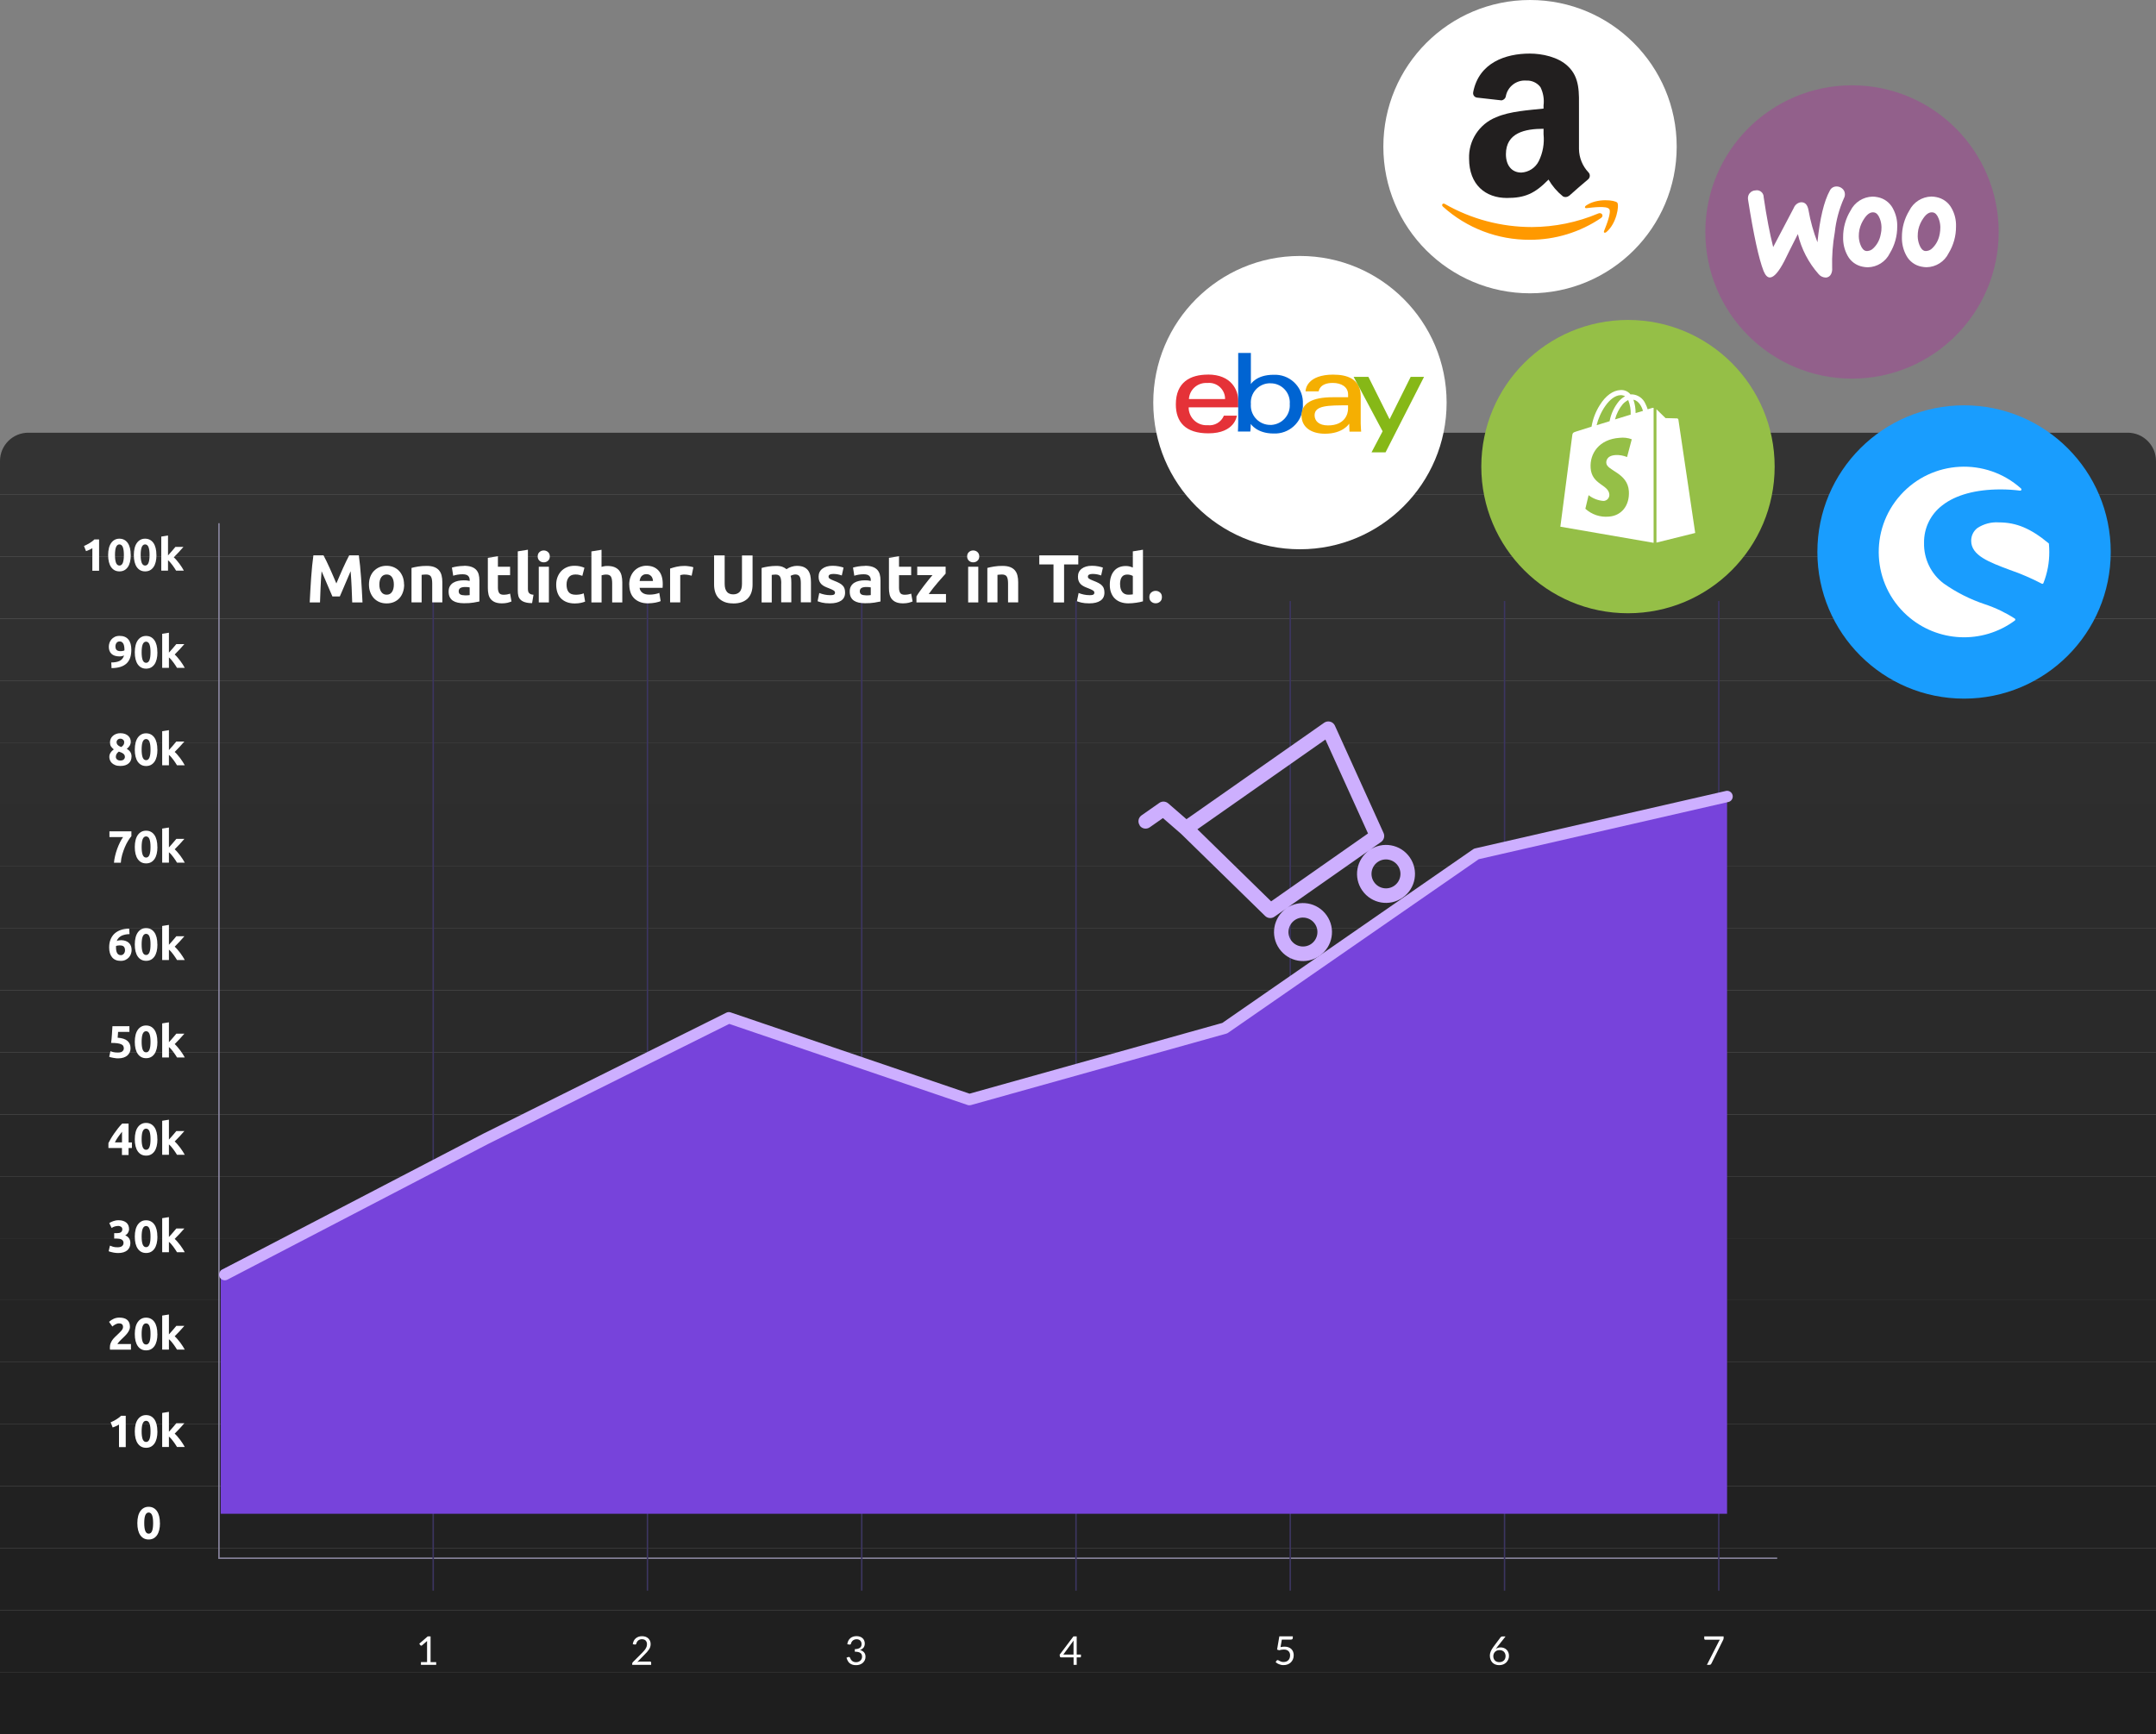
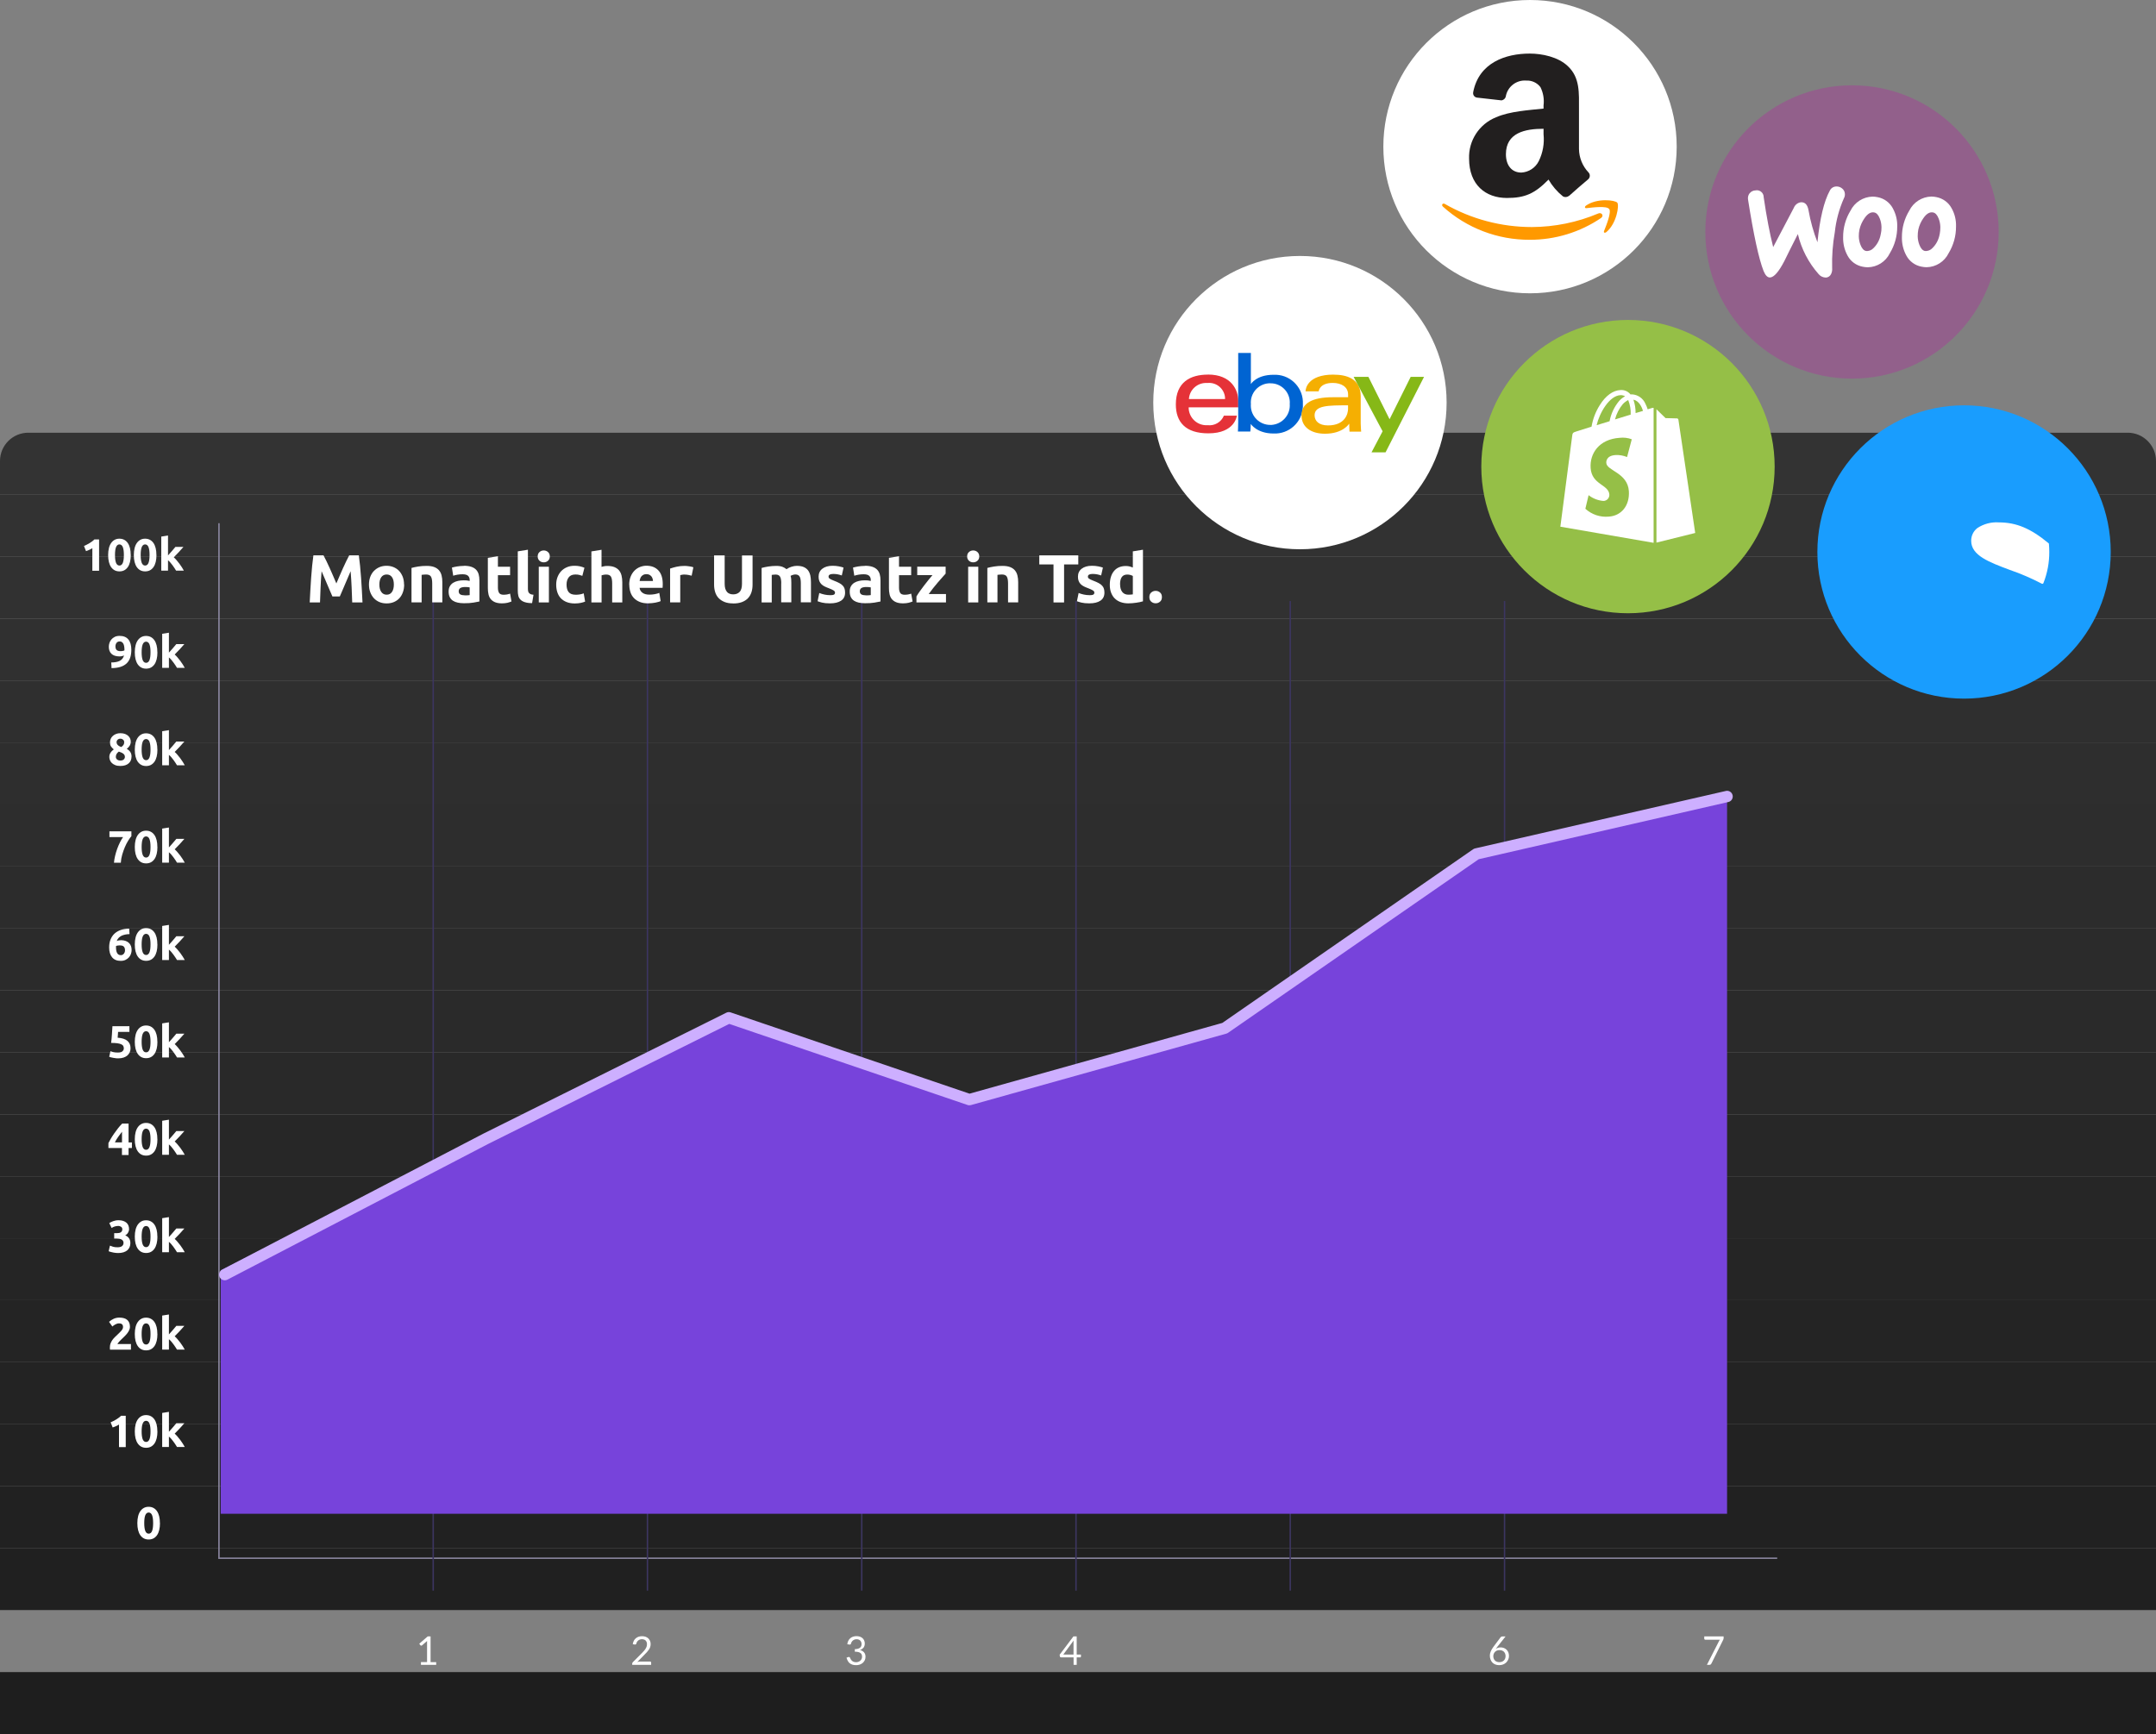
<svg xmlns="http://www.w3.org/2000/svg" id="Ebene_1" viewBox="0 0 381 306.48">
  <rect x="0" y="0" width="381" height="306.48" fill="#808080" stroke="none" />
  <defs>
    <style>.cls-1{fill:#333;}.cls-1,.cls-2,.cls-3,.cls-4,.cls-5,.cls-6,.cls-7,.cls-8,.cls-9,.cls-10,.cls-11,.cls-12,.cls-13,.cls-14,.cls-15,.cls-16,.cls-17,.cls-18,.cls-19,.cls-20,.cls-21,.cls-22,.cls-23,.cls-24,.cls-25,.cls-26,.cls-27,.cls-28,.cls-29,.cls-30,.cls-31,.cls-32,.cls-33,.cls-34,.cls-35,.cls-36,.cls-37{stroke-width:0px;}.cls-2{fill:#1f1f1f;}.cls-3{fill:#0064d2;}.cls-4{fill:#2e2e2e;}.cls-5{fill:#1e1e1e;}.cls-6{fill:#f90;}.cls-6,.cls-35,.cls-37{fill-rule:evenodd;}.cls-7{fill:#242424;}.cls-38{clip-path:url(#clippath);}.cls-8{fill:none;}.cls-9{fill:#262626;}.cls-10{fill:#2c2c2c;}.cls-11{fill:#313131;}.cls-12{fill:#292929;}.cls-13{fill:#222;}.cls-14{fill:#86b817;}.cls-15{fill:#272727;}.cls-16{fill:#199dfe;}.cls-17{fill:#3c3561;}.cls-18{fill:#2f2f2f;}.cls-19{fill:#2d2d2d;}.cls-20{fill:#252525;}.cls-21{fill:#323232;}.cls-39{clip-path:url(#clippath-1);}.cls-40{clip-path:url(#clippath-3);}.cls-41{clip-path:url(#clippath-2);}.cls-22{fill:#2a2a2a;}.cls-23{fill:#7743db;}.cls-24{fill:#cdafff;}.cls-25{fill:#232323;}.cls-26{fill:#95bf47;}.cls-27{fill:#303030;}.cls-28{fill:#8c88a2;}.cls-29{fill:#212121;}.cls-42{isolation:isolate;}.cls-30{fill:#f5af02;}.cls-31{fill:#2b2b2b;}.cls-32{fill:#92608b;}.cls-33{fill:#fff;}.cls-34{fill:#202020;}.cls-35{fill:#cdaffe;}.cls-36{fill:#e53238;}.cls-37{fill:#221f1f;}</style>
    <clipPath id="clippath">
      <path class="cls-8" d="M5,76.48h371c2.76,0,5,2.24,5,5v225H0V81.48c0-2.76,2.24-5,5-5Z" />
    </clipPath>
    <clipPath id="clippath-1">
      <rect class="cls-8" x="14.29" y="92.48" width="299.77" height="206.26" />
    </clipPath>
    <clipPath id="clippath-2">
      <rect class="cls-8" x="14.29" y="92.48" width="299.77" height="206.26" />
    </clipPath>
    <clipPath id="clippath-3">
      <rect class="cls-8" x="308.9" y="32.95" width="36.76" height="16.1" />
    </clipPath>
  </defs>
  <g id="Rechteck_167">
    <g class="cls-38">
      <rect class="cls-1" x="0" y="76.48" width="381" height="10.95" />
      <rect class="cls-21" x="0" y="87.43" width="381" height="10.95" />
      <rect class="cls-11" x="0" y="98.38" width="381" height="10.95" />
      <rect class="cls-27" x="0" y="109.34" width="381" height="10.95" />
      <rect class="cls-18" x="0" y="120.29" width="381" height="10.95" />
      <rect class="cls-4" x="0" y="131.24" width="381" height="10.95" />
      <rect class="cls-19" x="0" y="142.19" width="381" height="10.95" />
      <rect class="cls-10" x="0" y="153.15" width="381" height="10.95" />
      <rect class="cls-31" x="0" y="164.1" width="381" height="10.95" />
      <rect class="cls-22" x="0" y="175.05" width="381" height="10.95" />
      <rect class="cls-12" x="0" y="186" width="381" height="10.95" />
      <rect class="cls-15" x="0" y="196.96" width="381" height="10.95" />
      <rect class="cls-9" x="0" y="207.91" width="381" height="10.95" />
      <rect class="cls-20" x="0" y="218.86" width="381" height="10.95" />
      <rect class="cls-7" x="0" y="229.81" width="381" height="10.95" />
      <rect class="cls-25" x="0" y="240.77" width="381" height="10.95" />
      <rect class="cls-13" x="0" y="251.72" width="381" height="10.95" />
      <rect class="cls-29" x="0" y="262.67" width="381" height="10.95" />
      <rect class="cls-34" x="0" y="273.62" width="381" height="10.95" />
-       <rect class="cls-2" x="0" y="284.58" width="381" height="10.95" />
      <rect class="cls-5" x="0" y="295.53" width="381" height="10.95" />
    </g>
  </g>
  <g id="_0" class="cls-42">
    <g class="cls-42">
      <path class="cls-33" d="M28.27,269.2c0,.93-.18,1.65-.53,2.15-.36.5-.84.75-1.47.75s-1.11-.25-1.47-.75c-.35-.5-.53-1.21-.53-2.15,0-.46.05-.87.14-1.23.09-.36.23-.66.4-.9.18-.25.39-.43.63-.56.25-.13.52-.19.82-.19.62,0,1.11.25,1.47.75.35.5.53,1.21.53,2.14ZM27.06,269.2c0-.28-.01-.53-.04-.76s-.07-.42-.13-.59-.14-.29-.24-.38-.23-.14-.38-.14-.27.05-.37.14-.18.22-.24.38c-.06.17-.11.36-.13.59-.03.23-.04.48-.04.76s.01.53.04.76c.03.23.07.43.13.59.06.17.14.29.24.38s.22.14.37.14.27-.04.38-.14.18-.22.24-.38c.06-.17.1-.36.13-.59.03-.23.04-.48.04-.76Z" />
    </g>
  </g>
  <g id="Gruppe_264">
    <g class="cls-39">
      <g id="Gruppe_263">
        <g id="_1" class="cls-42">
          <g class="cls-42">
            <path class="cls-33" d="M77.08,293.77v.48h-2.69v-.48h1.08v-3.42c0-.1,0-.21,0-.31l-.89.77s-.06.04-.09.05-.06,0-.08,0-.05-.01-.07-.03c-.02-.01-.04-.03-.05-.04l-.2-.27,1.49-1.29h.51v4.55h.99Z" />
          </g>
        </g>
        <g id="_2" class="cls-42">
          <g class="cls-42">
            <path class="cls-33" d="M114.85,293.66c.07,0,.12.02.16.06.04.04.06.09.06.15v.38h-3.35v-.21s0-.09.03-.14c.02-.05.05-.09.09-.13l1.61-1.61c.13-.14.25-.27.36-.39s.2-.25.28-.38.14-.25.18-.38c.04-.13.06-.27.06-.41s-.02-.28-.07-.39c-.05-.11-.11-.2-.19-.28-.08-.07-.18-.13-.29-.16s-.23-.05-.35-.05-.25.02-.35.06c-.11.04-.2.09-.29.16s-.15.15-.21.24c-.06.09-.1.19-.12.3-.03.08-.07.14-.11.16-.05.03-.11.03-.2.02l-.33-.06c.03-.23.1-.43.19-.61.09-.18.21-.32.36-.44.14-.12.31-.21.49-.27.18-.06.38-.09.6-.09s.41.03.6.09c.18.06.34.15.48.27.13.12.24.27.32.44s.12.37.12.59c0,.19-.03.36-.08.52s-.13.31-.23.46-.21.29-.33.42c-.12.14-.26.28-.4.42l-1.32,1.35c.09-.03.19-.05.28-.06.1-.02.19-.02.28-.02h1.68Z" />
          </g>
        </g>
        <g id="_3" class="cls-42">
          <g class="cls-42">
            <path class="cls-33" d="M149.73,290.59c.03-.23.1-.43.19-.61s.21-.32.35-.44c.14-.12.31-.21.49-.27.19-.06.39-.09.6-.09s.41.03.59.09.33.15.46.26c.13.11.23.25.3.41.07.16.11.33.11.53,0,.16-.02.3-.06.43-.04.12-.1.23-.17.33-.08.09-.17.17-.27.24-.11.07-.23.12-.36.16.33.08.57.23.74.43s.25.46.25.76c0,.23-.04.44-.13.62s-.21.34-.36.47c-.15.13-.33.23-.53.3-.2.07-.42.1-.65.1-.27,0-.49-.03-.68-.1s-.35-.16-.48-.27c-.13-.12-.24-.25-.32-.42-.08-.16-.15-.33-.21-.52l.27-.11c.07-.03.14-.04.21-.02s.11.05.14.12c.03.07.07.14.11.24.05.09.11.18.19.26.08.08.18.16.3.21.12.06.28.09.47.09.17,0,.33-.03.46-.09.13-.06.24-.13.33-.22s.15-.19.2-.3c.04-.11.07-.22.07-.33,0-.14-.02-.26-.05-.37s-.1-.21-.2-.29c-.1-.08-.23-.15-.39-.19-.17-.05-.38-.07-.64-.07v-.45c.21,0,.4-.03.55-.07.15-.04.27-.11.37-.18.09-.08.16-.17.21-.28.04-.11.06-.23.06-.36,0-.14-.02-.27-.07-.38-.05-.11-.11-.2-.19-.27-.08-.07-.17-.12-.28-.16s-.23-.05-.35-.05-.24.02-.35.06c-.11.04-.2.09-.29.16s-.15.15-.21.24c-.06.09-.1.19-.12.3-.03.08-.07.14-.11.16-.05.03-.11.03-.2.02l-.32-.06Z" />
          </g>
        </g>
        <g id="_4" class="cls-42">
          <g class="cls-42">
            <path class="cls-33" d="M191.02,292.44v.36s-.01.07-.03.09c-.02.03-.06.04-.1.04h-.62v1.32h-.55v-1.32h-2.23s-.09-.01-.12-.04c-.03-.03-.06-.06-.06-.1l-.06-.32,2.44-3.24h.58v3.21h.76ZM189.71,292.44v-2.07c0-.06,0-.13,0-.2s.01-.15.02-.22l-1.83,2.49h1.8Z" />
          </g>
        </g>
        <g id="_5" class="cls-42">
          <g class="cls-42">
-             <path class="cls-33" d="M226.31,291.12c.26-.06.5-.08.72-.08.26,0,.49.04.69.12.2.08.37.18.5.32.13.14.24.3.3.48.07.18.1.39.1.6,0,.27-.05.51-.14.72-.09.21-.22.4-.38.55-.16.15-.35.27-.57.35-.22.08-.46.12-.71.12-.15,0-.29-.01-.42-.04-.14-.03-.26-.07-.38-.12-.12-.05-.23-.1-.33-.17-.1-.06-.19-.13-.27-.2l.19-.27c.04-.06.1-.09.17-.09.05,0,.1.02.16.05s.13.08.21.12c.08.04.18.08.29.12.11.04.25.05.4.05.18,0,.33-.03.47-.08.14-.06.26-.14.36-.24.1-.1.18-.23.23-.37s.08-.31.08-.49c0-.16-.02-.3-.07-.42-.05-.13-.12-.23-.21-.32s-.21-.16-.34-.21-.3-.07-.48-.07c-.13,0-.26.01-.39.03-.14.02-.28.05-.42.1l-.39-.12.4-2.34h2.38v.27c0,.09-.03.16-.08.22-.05.06-.15.08-.28.08h-1.58l-.23,1.32Z" />
-           </g>
+             </g>
        </g>
        <g id="_6" class="cls-42">
          <g class="cls-42">
            <path class="cls-33" d="M264.58,291.11c-.04.06-.09.11-.13.16-.04.05-.08.1-.12.16.12-.08.25-.14.39-.19.14-.04.3-.07.46-.07.2,0,.39.03.57.1s.34.16.47.29c.13.13.24.28.32.47.08.19.12.4.12.64s-.04.45-.13.64-.2.37-.35.52c-.15.15-.33.26-.54.35-.21.08-.44.13-.7.13s-.48-.04-.69-.12c-.21-.08-.38-.2-.52-.34-.14-.15-.25-.33-.33-.54-.08-.21-.12-.45-.12-.71,0-.22.05-.45.15-.7.1-.25.25-.51.46-.8l1.28-1.71s.08-.08.13-.11.12-.04.2-.04h.55l-1.49,1.88ZM264.95,293.78c.17,0,.32-.03.46-.08.14-.05.25-.13.35-.22.1-.1.17-.21.22-.34.05-.13.08-.27.08-.43,0-.16-.03-.31-.08-.44s-.12-.24-.22-.34c-.09-.09-.21-.16-.34-.21s-.27-.07-.43-.07c-.17,0-.32.03-.46.08-.13.06-.25.13-.34.23s-.17.21-.22.34-.08.26-.08.4c0,.16.02.31.07.44.05.13.12.25.21.34.09.1.2.17.33.22.13.05.28.08.44.08Z" />
          </g>
        </g>
        <g id="_7" class="cls-42">
          <g class="cls-42">
            <path class="cls-33" d="M304.59,289.23v.28c0,.08,0,.14-.03.2-.02.05-.04.09-.05.13l-2.08,4.19c-.03.06-.07.11-.13.16s-.12.06-.21.06h-.45l2.11-4.14c.03-.06.06-.11.09-.16.03-.05.07-.1.1-.14h-2.62s-.07-.02-.1-.05-.05-.07-.05-.11v-.42h3.41Z" />
          </g>
        </g>
      </g>
    </g>
  </g>
  <g id="_10k" class="cls-42">
    <g class="cls-42">
      <path class="cls-33" d="M19.56,251.38c.16-.06.32-.14.48-.22.17-.08.33-.17.49-.27.16-.1.31-.2.46-.31.15-.11.28-.22.4-.35h.83v5.54h-1.19v-3.99c-.16.11-.34.2-.54.29s-.39.16-.58.23l-.36-.92Z" />
      <path class="cls-33" d="M27.82,252.99c0,.93-.18,1.65-.53,2.15-.36.5-.84.75-1.47.75s-1.11-.25-1.47-.75c-.35-.5-.53-1.21-.53-2.15,0-.46.05-.87.14-1.23.09-.36.23-.66.4-.9.18-.25.39-.43.63-.56.25-.13.52-.19.82-.19.62,0,1.11.25,1.47.75.35.5.53,1.21.53,2.14ZM26.6,252.99c0-.28-.01-.53-.04-.76s-.07-.42-.13-.59-.14-.29-.24-.38-.23-.14-.38-.14-.27.05-.37.14-.18.22-.24.38c-.06.17-.11.36-.13.59-.03.23-.04.48-.04.76s.01.53.04.76c.03.23.07.43.13.59.06.17.14.29.24.38s.22.14.37.14.27-.04.38-.14.18-.22.24-.38c.06-.17.1-.36.13-.59.03-.23.04-.48.04-.76Z" />
      <path class="cls-33" d="M29.84,253.07c.12-.13.24-.26.36-.4s.25-.27.36-.41c.12-.14.23-.26.33-.39s.19-.23.27-.32h1.42c-.28.33-.56.63-.83.93-.27.3-.56.6-.88.91.16.14.33.32.5.52.17.2.34.41.5.62.16.21.31.43.44.64.13.21.25.41.34.58h-1.37c-.08-.14-.18-.29-.29-.46-.11-.17-.22-.34-.35-.5-.12-.17-.25-.33-.39-.49s-.27-.29-.4-.39v1.84h-1.19v-6.02l1.19-.19v3.51Z" />
    </g>
  </g>
  <g id="_20k" class="cls-42">
    <g class="cls-42">
      <path class="cls-33" d="M22.97,234.47c0,.2-.04.4-.12.58s-.18.37-.31.54c-.13.17-.27.34-.43.5s-.32.31-.47.46c-.08.07-.17.16-.26.25-.09.09-.18.19-.27.28-.08.1-.16.18-.23.27-.07.08-.11.15-.12.2h2.38v1h-3.7c-.01-.06-.02-.13-.02-.22v-.19c0-.26.04-.49.12-.7.08-.21.19-.41.32-.6.13-.18.28-.36.45-.52.17-.16.33-.32.5-.48.13-.12.25-.24.36-.35s.21-.22.3-.32c.09-.1.15-.21.2-.31.05-.1.07-.21.07-.32,0-.23-.07-.4-.2-.5-.13-.1-.3-.14-.5-.14-.14,0-.28.02-.4.07-.12.05-.24.1-.34.16-.1.06-.19.12-.27.18-.08.06-.13.11-.17.15l-.59-.83c.24-.22.51-.4.82-.54.31-.14.65-.21,1-.21.33,0,.61.04.84.11.24.07.43.18.58.32.15.14.26.3.34.5.07.19.11.42.11.66Z" />
      <path class="cls-33" d="M27.82,235.77c0,.93-.18,1.65-.53,2.15-.36.5-.84.75-1.47.75s-1.11-.25-1.47-.75c-.35-.5-.53-1.21-.53-2.15,0-.46.05-.87.14-1.23.09-.36.23-.66.4-.9.18-.25.39-.43.63-.56.25-.13.52-.19.82-.19.62,0,1.11.25,1.47.75.35.5.53,1.21.53,2.14ZM26.6,235.77c0-.28-.01-.53-.04-.76s-.07-.42-.13-.59-.14-.29-.24-.38-.23-.14-.38-.14-.27.05-.37.14-.18.22-.24.38c-.06.17-.11.36-.13.59-.03.23-.04.48-.04.76s.01.53.04.76c.03.23.07.43.13.59.06.17.14.29.24.38s.22.14.37.14.27-.04.38-.14.18-.22.24-.38c.06-.17.1-.36.13-.59.03-.23.04-.48.04-.76Z" />
      <path class="cls-33" d="M29.84,235.86c.12-.13.24-.26.36-.4s.25-.27.36-.41c.12-.14.23-.26.33-.39s.19-.23.27-.32h1.42c-.28.33-.56.63-.83.93-.27.3-.56.6-.88.91.16.14.33.32.5.52.17.2.34.41.5.62.16.21.31.43.44.64.13.21.25.41.34.58h-1.37c-.08-.14-.18-.29-.29-.46-.11-.17-.22-.34-.35-.5-.12-.17-.25-.33-.39-.49s-.27-.29-.4-.39v1.84h-1.19v-6.02l1.19-.19v3.51Z" />
    </g>
  </g>
  <g id="_30k" class="cls-42">
    <g class="cls-42">
      <path class="cls-33" d="M20.82,221.46c-.14,0-.3,0-.46-.03-.16-.02-.32-.04-.46-.08-.15-.03-.29-.07-.41-.1-.12-.04-.22-.07-.29-.1l.23-.99c.14.06.32.12.53.19s.48.1.8.1c.37,0,.64-.07.81-.21.17-.14.26-.33.26-.56,0-.14-.03-.27-.09-.36-.06-.1-.15-.18-.25-.24-.11-.06-.23-.1-.38-.13-.15-.02-.3-.04-.47-.04h-.46v-.96h.53c.12,0,.23-.01.34-.03s.21-.06.29-.11.15-.12.2-.21.08-.2.08-.33c0-.1-.02-.19-.06-.26s-.1-.14-.16-.18c-.07-.05-.14-.08-.23-.11s-.18-.04-.27-.04c-.23,0-.44.04-.64.1s-.37.15-.53.26l-.42-.87c.08-.05.19-.11.3-.17.12-.06.24-.11.38-.16s.29-.09.44-.12.32-.05.5-.05c.33,0,.61.04.84.12.24.08.43.19.59.33.16.14.27.31.34.5.07.19.11.4.11.62s-.06.43-.18.63c-.12.21-.29.36-.5.47.29.12.51.29.67.52s.24.51.24.84c0,.26-.04.49-.13.71-.09.22-.22.4-.4.56-.18.16-.41.28-.69.37-.28.09-.61.13-1,.13Z" />
      <path class="cls-33" d="M27.82,218.56c0,.93-.18,1.65-.53,2.15-.36.5-.84.75-1.47.75s-1.11-.25-1.47-.75c-.35-.5-.53-1.21-.53-2.15,0-.46.05-.87.14-1.23.09-.36.23-.66.4-.9.18-.25.39-.43.63-.56.25-.13.52-.19.82-.19.62,0,1.11.25,1.47.75.35.5.53,1.21.53,2.14ZM26.6,218.56c0-.28-.01-.53-.04-.76s-.07-.42-.13-.59-.14-.29-.24-.38-.23-.14-.38-.14-.27.05-.37.14-.18.22-.24.38c-.06.17-.11.36-.13.59-.03.23-.04.48-.04.76s.01.53.04.76c.03.23.07.43.13.59.06.17.14.29.24.38s.22.14.37.14.27-.04.38-.14.18-.22.24-.38c.06-.17.1-.36.13-.59.03-.23.04-.48.04-.76Z" />
      <path class="cls-33" d="M29.84,218.65c.12-.13.24-.26.36-.4s.25-.27.36-.41c.12-.14.23-.26.33-.39s.19-.23.27-.32h1.42c-.28.33-.56.63-.83.93-.27.3-.56.6-.88.91.16.14.33.32.5.52.17.2.34.41.5.62.16.21.31.43.44.64.13.21.25.41.34.58h-1.37c-.08-.14-.18-.29-.29-.46-.11-.17-.22-.34-.35-.5-.12-.17-.25-.33-.39-.49s-.27-.29-.4-.39v1.84h-1.19v-6.02l1.19-.19v3.51Z" />
    </g>
  </g>
  <g id="_40k" class="cls-42">
    <g class="cls-42">
      <path class="cls-33" d="M22.72,198.59v3.33h.59v.98h-.59v1.24h-1.17v-1.24h-2.39v-.87c.12-.23.26-.5.44-.8s.37-.6.59-.91c.22-.31.44-.62.68-.92.24-.3.48-.57.72-.81h1.13ZM21.55,200.04c-.21.27-.43.57-.66.89-.23.32-.43.65-.59.98h1.26v-1.87Z" />
      <path class="cls-33" d="M27.82,201.35c0,.93-.18,1.65-.53,2.15-.36.5-.84.75-1.47.75s-1.11-.25-1.47-.75c-.35-.5-.53-1.21-.53-2.15,0-.46.05-.87.14-1.23.09-.36.23-.66.4-.9.18-.25.39-.43.63-.56.25-.13.52-.19.82-.19.62,0,1.11.25,1.47.75.35.5.53,1.21.53,2.14ZM26.6,201.35c0-.28-.01-.53-.04-.76s-.07-.42-.13-.59-.14-.29-.24-.38-.23-.14-.38-.14-.27.05-.37.14-.18.22-.24.38c-.06.17-.11.36-.13.59-.03.23-.04.48-.04.76s.01.53.04.76c.03.23.07.43.13.59.06.17.14.29.24.38s.22.14.37.14.27-.04.38-.14.18-.22.24-.38c.06-.17.1-.36.13-.59.03-.23.04-.48.04-.76Z" />
      <path class="cls-33" d="M29.84,201.43c.12-.13.24-.26.36-.4s.25-.27.36-.41c.12-.14.23-.26.33-.39s.19-.23.27-.32h1.42c-.28.33-.56.63-.83.93-.27.3-.56.6-.88.91.16.14.33.32.5.52.17.2.34.41.5.62.16.21.31.43.44.64.13.21.25.41.34.58h-1.37c-.08-.14-.18-.29-.29-.46-.11-.17-.22-.34-.35-.5-.12-.17-.25-.33-.39-.49s-.27-.29-.4-.39v1.84h-1.19v-6.02l1.19-.19v3.51Z" />
    </g>
  </g>
  <g id="_50k" class="cls-42">
    <g class="cls-42">
      <path class="cls-33" d="M21.88,185.28c0-.16-.04-.29-.1-.41s-.19-.22-.36-.3c-.17-.08-.4-.14-.69-.18-.29-.04-.65-.06-1.09-.06.06-.5.11-1,.14-1.51.04-.51.07-.99.09-1.44h3v1h-2c-.01.19-.02.38-.04.56-.01.18-.03.33-.04.47.78.05,1.35.24,1.72.55.37.31.56.75.56,1.3,0,.26-.04.49-.14.71s-.23.41-.41.57c-.18.16-.41.29-.68.38-.27.09-.6.14-.96.14-.14,0-.29,0-.45-.03s-.31-.04-.46-.07c-.15-.03-.28-.06-.4-.09-.12-.03-.21-.06-.27-.1l.22-.98c.13.06.31.12.53.17.22.06.48.08.78.08.37,0,.63-.07.8-.22s.25-.32.25-.52Z" />
      <path class="cls-33" d="M27.82,184.13c0,.93-.18,1.65-.53,2.15-.36.5-.84.75-1.47.75s-1.11-.25-1.47-.75c-.35-.5-.53-1.21-.53-2.15,0-.46.05-.87.14-1.23.09-.36.23-.66.4-.9.18-.25.39-.43.63-.56.25-.13.52-.19.82-.19.62,0,1.11.25,1.47.75.35.5.53,1.21.53,2.14ZM26.6,184.13c0-.28-.01-.53-.04-.76s-.07-.42-.13-.59-.14-.29-.24-.38-.23-.14-.38-.14-.27.05-.37.14-.18.22-.24.38c-.06.17-.11.36-.13.59-.03.23-.04.48-.04.76s.01.53.04.76c.03.23.07.43.13.59.06.17.14.29.24.38s.22.14.37.14.27-.04.38-.14.18-.22.24-.38c.06-.17.1-.36.13-.59.03-.23.04-.48.04-.76Z" />
      <path class="cls-33" d="M29.84,184.22c.12-.13.24-.26.36-.4s.25-.27.36-.41c.12-.14.23-.26.33-.39s.19-.23.27-.32h1.42c-.28.33-.56.63-.83.93-.27.3-.56.6-.88.91.16.14.33.32.5.52.17.2.34.41.5.62.16.21.31.43.44.64.13.21.25.41.34.58h-1.37c-.08-.14-.18-.29-.29-.46-.11-.17-.22-.34-.35-.5-.12-.17-.25-.33-.39-.49s-.27-.29-.4-.39v1.84h-1.19v-6.02l1.19-.19v3.51Z" />
    </g>
  </g>
  <g id="_60k" class="cls-42">
    <g class="cls-42">
      <path class="cls-33" d="M21.34,166.17c.35,0,.64.05.88.14.24.09.44.22.6.38.15.16.27.35.34.56.07.21.1.44.1.68,0,.21-.04.43-.12.66s-.19.43-.35.61c-.16.18-.36.33-.6.45-.24.12-.53.18-.86.18-.67,0-1.17-.21-1.52-.63-.35-.42-.52-1-.52-1.74,0-.53.08-1.01.25-1.42.17-.41.4-.76.71-1.04s.68-.49,1.11-.64c.44-.15.92-.22,1.47-.23.01.17.02.33.03.48s.02.32.03.49c-.27,0-.53.03-.76.08-.24.05-.45.12-.65.21-.19.1-.36.22-.51.37-.14.15-.26.34-.34.56.12-.05.24-.09.36-.11.12-.02.24-.03.34-.03ZM21.19,167.09c-.12,0-.24.01-.38.03-.13.02-.24.05-.31.09,0,.02,0,.05,0,.1,0,.04,0,.08,0,.11,0,.19.01.37.04.54.03.17.07.32.14.45.06.13.15.23.26.3.11.07.24.11.4.11.13,0,.25-.03.34-.08.09-.06.17-.13.23-.21.06-.09.11-.18.14-.28.03-.1.04-.2.04-.3,0-.27-.07-.48-.2-.63s-.36-.22-.68-.22Z" />
      <path class="cls-33" d="M27.82,166.92c0,.93-.18,1.65-.53,2.15-.36.5-.84.75-1.47.75s-1.11-.25-1.47-.75c-.35-.5-.53-1.21-.53-2.15,0-.46.05-.87.14-1.23.09-.36.23-.66.4-.9.18-.25.39-.43.63-.56.25-.13.52-.19.82-.19.62,0,1.11.25,1.47.75.35.5.53,1.21.53,2.14ZM26.6,166.92c0-.28-.01-.53-.04-.76s-.07-.42-.13-.59-.14-.29-.24-.38-.23-.14-.38-.14-.27.05-.37.14-.18.22-.24.38c-.06.17-.11.36-.13.59-.03.23-.04.48-.04.76s.01.53.04.76c.03.23.07.43.13.59.06.17.14.29.24.38s.22.14.37.14.27-.04.38-.14.18-.22.24-.38c.06-.17.1-.36.13-.59.03-.23.04-.48.04-.76Z" />
      <path class="cls-33" d="M29.84,167c.12-.13.24-.26.36-.4s.25-.27.36-.41c.12-.14.23-.26.33-.39s.19-.23.27-.32h1.42c-.28.33-.56.63-.83.93-.27.3-.56.6-.88.91.16.14.33.32.5.52.17.2.34.41.5.62.16.21.31.43.44.64.13.21.25.41.34.58h-1.37c-.08-.14-.18-.29-.29-.46-.11-.17-.22-.34-.35-.5-.12-.17-.25-.33-.39-.49s-.27-.29-.4-.39v1.84h-1.19v-6.02l1.19-.19v3.51Z" />
    </g>
  </g>
  <g id="_70k" class="cls-42">
    <g class="cls-42">
      <path class="cls-33" d="M20.14,152.49c.03-.39.1-.79.2-1.22.1-.42.22-.83.37-1.24.15-.41.31-.79.49-1.15.18-.36.37-.67.55-.93h-2.41v-1.02h3.88v.86c-.17.19-.36.45-.56.78-.21.33-.4.71-.58,1.12-.18.42-.34.87-.48,1.35-.14.48-.22.96-.25,1.44h-1.21Z" />
      <path class="cls-33" d="M27.82,149.7c0,.93-.18,1.65-.53,2.15-.36.5-.84.75-1.47.75s-1.11-.25-1.47-.75c-.35-.5-.53-1.21-.53-2.15,0-.46.05-.87.14-1.23.09-.36.23-.66.4-.9.18-.25.39-.43.63-.56.25-.13.52-.19.82-.19.62,0,1.11.25,1.47.75.35.5.53,1.21.53,2.14ZM26.6,149.7c0-.28-.01-.53-.04-.76s-.07-.42-.13-.59-.14-.29-.24-.38-.23-.14-.38-.14-.27.05-.37.14-.18.22-.24.38c-.06.17-.11.36-.13.59-.03.23-.04.48-.04.76s.01.53.04.76c.03.23.07.43.13.59.06.17.14.29.24.38s.22.14.37.14.27-.04.38-.14.18-.22.24-.38c.06-.17.1-.36.13-.59.03-.23.04-.48.04-.76Z" />
      <path class="cls-33" d="M29.84,149.79c.12-.13.24-.26.36-.4s.25-.27.36-.41c.12-.14.23-.26.33-.39s.19-.23.27-.32h1.42c-.28.33-.56.63-.83.93-.27.3-.56.6-.88.91.16.14.33.32.5.52.17.2.34.41.5.62.16.21.31.43.44.64.13.21.25.41.34.58h-1.37c-.08-.14-.18-.29-.29-.46-.11-.17-.22-.34-.35-.5-.12-.17-.25-.33-.39-.49s-.27-.29-.4-.39v1.84h-1.19v-6.02l1.19-.19v3.51Z" />
    </g>
  </g>
  <g id="_80k" class="cls-42">
    <g class="cls-42">
      <path class="cls-33" d="M23.24,133.73c0,.24-.04.46-.12.66-.08.2-.21.38-.37.52-.17.15-.37.27-.62.35-.25.08-.54.12-.86.12-.37,0-.68-.05-.93-.16-.25-.1-.45-.23-.6-.39-.15-.16-.26-.32-.32-.51-.06-.18-.1-.35-.1-.51s.02-.31.06-.44c.04-.13.1-.25.18-.36.07-.11.16-.21.25-.3s.19-.18.3-.26c-.23-.19-.4-.37-.51-.55-.11-.18-.16-.41-.16-.7,0-.21.04-.42.13-.62.09-.2.21-.37.37-.51s.35-.26.58-.35.48-.13.76-.13c.33,0,.6.05.84.14.23.09.42.21.57.36s.26.3.32.48c.07.18.1.36.1.53,0,.26-.07.49-.2.71-.14.22-.3.4-.51.52.3.2.52.4.65.62.13.22.2.47.2.76ZM20.47,133.78c0,.06.01.14.04.21.03.08.08.15.14.21.06.06.15.12.25.16.1.04.22.06.37.06.28,0,.48-.07.61-.2.13-.13.19-.28.19-.45,0-.12-.03-.23-.08-.33-.06-.1-.13-.18-.23-.25s-.21-.14-.34-.19c-.13-.06-.27-.11-.42-.16-.15.11-.28.24-.38.39-.1.15-.15.33-.15.54ZM21.95,131.15c0-.06-.01-.12-.04-.19-.02-.07-.06-.13-.12-.19s-.13-.11-.21-.15c-.09-.04-.19-.06-.31-.06s-.22.02-.3.06-.16.09-.21.15c-.06.06-.1.13-.12.2-.03.07-.04.14-.04.2,0,.17.06.33.19.48.13.15.34.28.64.38.17-.11.3-.23.39-.37.09-.14.14-.31.14-.51Z" />
      <path class="cls-33" d="M27.82,132.49c0,.93-.18,1.65-.53,2.15-.36.5-.84.75-1.47.75s-1.11-.25-1.47-.75c-.35-.5-.53-1.21-.53-2.15,0-.46.05-.87.14-1.23.09-.36.23-.66.4-.9.18-.25.39-.43.63-.56.25-.13.52-.19.82-.19.62,0,1.11.25,1.47.75.35.5.53,1.21.53,2.14ZM26.6,132.49c0-.28-.01-.53-.04-.76s-.07-.42-.13-.59-.14-.29-.24-.38-.23-.14-.38-.14-.27.05-.37.14-.18.22-.24.38c-.06.17-.11.36-.13.59-.03.23-.04.48-.04.76s.01.53.04.76c.03.23.07.43.13.59.06.17.14.29.24.38s.22.14.37.14.27-.04.38-.14.18-.22.24-.38c.06-.17.1-.36.13-.59.03-.23.04-.48.04-.76Z" />
      <path class="cls-33" d="M29.84,132.58c.12-.13.24-.26.36-.4s.25-.27.36-.41c.12-.14.23-.26.33-.39s.19-.23.27-.32h1.42c-.28.33-.56.63-.83.93-.27.3-.56.6-.88.91.16.14.33.32.5.52.17.2.34.41.5.62.16.21.31.43.44.64.13.21.25.41.34.58h-1.37c-.08-.14-.18-.29-.29-.46-.11-.17-.22-.34-.35-.5-.12-.17-.25-.33-.39-.49s-.27-.29-.4-.39v1.84h-1.19v-6.02l1.19-.19v3.51Z" />
    </g>
  </g>
  <g id="_90k" class="cls-42">
    <g class="cls-42">
      <path class="cls-33" d="M21.9,115.86c-.11.05-.24.09-.37.12-.14.02-.25.04-.35.04-.35,0-.64-.04-.89-.12-.25-.08-.45-.2-.6-.35-.16-.15-.27-.33-.35-.55-.08-.21-.11-.45-.11-.7,0-.21.04-.43.11-.66.07-.22.18-.43.34-.61.15-.18.35-.34.59-.46s.52-.18.86-.18c.69,0,1.21.21,1.56.64s.52,1.03.52,1.83c0,.52-.07.98-.2,1.38-.14.4-.35.74-.63,1.01-.29.27-.65.48-1.09.62-.44.14-.97.21-1.58.22,0-.17-.01-.34-.02-.5-.01-.16-.02-.33-.03-.5.3,0,.58-.03.82-.07s.46-.11.65-.2c.19-.09.35-.22.48-.37.13-.15.23-.35.31-.58ZM21.31,115.09c.12,0,.25-.01.38-.04.13-.02.23-.06.3-.1v-.07s0-.04,0-.06c0-.02,0-.04,0-.06,0-.19-.02-.37-.05-.54-.03-.17-.07-.31-.14-.44-.06-.12-.15-.22-.26-.3s-.24-.11-.4-.11c-.13,0-.24.03-.34.08-.1.05-.17.12-.23.21-.06.09-.1.18-.13.28s-.04.2-.04.3c0,.29.07.5.21.64.14.14.37.21.69.21Z" />
      <path class="cls-33" d="M27.82,115.28c0,.93-.18,1.65-.53,2.15-.36.5-.84.75-1.47.75s-1.11-.25-1.47-.75c-.35-.5-.53-1.21-.53-2.15,0-.46.05-.87.14-1.23.09-.36.23-.66.4-.9.18-.25.39-.43.63-.56.25-.13.52-.19.82-.19.62,0,1.11.25,1.47.75.35.5.53,1.21.53,2.14ZM26.6,115.28c0-.28-.01-.53-.04-.76s-.07-.42-.13-.59-.14-.29-.24-.38-.23-.14-.38-.14-.27.05-.37.14-.18.22-.24.38c-.06.17-.11.36-.13.59-.03.23-.04.48-.04.76s.01.53.04.76c.03.23.07.43.13.59.06.17.14.29.24.38s.22.14.37.14.27-.04.38-.14.18-.22.24-.38c.06-.17.1-.36.13-.59.03-.23.04-.48.04-.76Z" />
      <path class="cls-33" d="M29.84,115.36c.12-.13.24-.26.36-.4s.25-.27.36-.41c.12-.14.23-.26.33-.39s.19-.23.27-.32h1.42c-.28.33-.56.63-.83.93-.27.3-.56.6-.88.91.16.14.33.32.5.52.17.2.34.41.5.62.16.21.31.43.44.64.13.21.25.41.34.58h-1.37c-.08-.14-.18-.29-.29-.46-.11-.17-.22-.34-.35-.5-.12-.17-.25-.33-.39-.49s-.27-.29-.4-.39v1.84h-1.19v-6.02l1.19-.19v3.51Z" />
    </g>
  </g>
  <g class="cls-41">
    <g id="Gruppe_265">
      <g id="_100k" class="cls-42">
        <g class="cls-42">
          <path class="cls-33" d="M14.85,96.49c.16-.06.32-.14.48-.22.17-.08.33-.17.49-.27.16-.1.31-.2.46-.31.15-.11.28-.22.4-.35h.83v5.54h-1.19v-3.99c-.16.11-.34.2-.54.29s-.39.16-.58.23l-.36-.92Z" />
          <path class="cls-33" d="M23.11,98.09c0,.93-.18,1.65-.53,2.15-.36.5-.84.75-1.47.75s-1.11-.25-1.47-.75c-.35-.5-.53-1.21-.53-2.15,0-.46.05-.87.14-1.23.09-.36.23-.66.4-.9.18-.25.39-.43.63-.56.25-.13.52-.19.82-.19.62,0,1.11.25,1.47.75.35.5.53,1.21.53,2.14ZM21.89,98.09c0-.28-.01-.53-.04-.76s-.07-.42-.13-.59-.14-.29-.24-.38-.23-.14-.38-.14-.27.05-.37.14-.18.22-.24.38c-.06.17-.11.36-.13.59-.03.23-.04.48-.04.76s.01.53.04.76c.03.23.07.43.13.59.06.17.14.29.24.38s.22.14.37.14.27-.04.38-.14.18-.22.24-.38c.06-.17.1-.36.13-.59.03-.23.04-.48.04-.76Z" />
          <path class="cls-33" d="M27.65,98.09c0,.93-.18,1.65-.53,2.15-.36.5-.84.75-1.47.75s-1.11-.25-1.47-.75c-.35-.5-.53-1.21-.53-2.15,0-.46.05-.87.14-1.23.09-.36.23-.66.4-.9.18-.25.39-.43.63-.56.25-.13.52-.19.82-.19.62,0,1.11.25,1.47.75.35.5.53,1.21.53,2.14ZM26.43,98.09c0-.28-.01-.53-.04-.76s-.07-.42-.13-.59-.14-.29-.24-.38-.23-.14-.38-.14-.27.05-.37.14-.18.22-.24.38c-.06.17-.11.36-.13.59-.03.23-.04.48-.04.76s.01.53.04.76c.03.23.07.43.13.59.06.17.14.29.24.38s.22.14.37.14.27-.04.38-.14.18-.22.24-.38c.06-.17.1-.36.13-.59.03-.23.04-.48.04-.76Z" />
          <path class="cls-33" d="M29.68,98.18c.12-.13.24-.26.36-.4s.25-.27.36-.41c.12-.14.23-.26.33-.39s.19-.23.27-.32h1.42c-.28.33-.56.63-.83.93-.27.3-.56.6-.88.91.16.14.33.32.5.52.17.2.34.41.5.62.16.21.31.43.44.64.13.21.25.41.34.58h-1.37c-.08-.14-.18-.29-.29-.46-.11-.17-.22-.34-.35-.5-.12-.17-.25-.33-.39-.49s-.27-.29-.4-.39v1.84h-1.19v-6.02l1.19-.19v3.51Z" />
        </g>
      </g>
      <g id="Pfad_210">
        <polygon class="cls-28" points="314.06 275.53 38.57 275.53 38.57 92.48 38.82 92.48 38.82 275.28 314.06 275.28 314.06 275.53" />
      </g>
    </g>
  </g>
  <g id="Linie_1">
    <rect class="cls-17" x="76.43" y="106.23" width=".25" height="174.91" />
  </g>
  <g id="Linie_2">
    <rect class="cls-17" x="114.29" y="106.23" width=".25" height="174.91" />
  </g>
  <g id="Linie_3">
    <rect class="cls-17" x="152.16" y="106.23" width=".25" height="174.91" />
  </g>
  <g id="Linie_4">
    <rect class="cls-17" x="190.02" y="106.23" width=".25" height="174.91" />
  </g>
  <g id="Linie_5">
    <rect class="cls-17" x="227.88" y="106.23" width=".25" height="174.91" />
  </g>
  <g id="Linie_6">
    <rect class="cls-17" x="265.75" y="106.23" width=".25" height="174.91" />
  </g>
  <g id="Linie_7">
-     <rect class="cls-17" x="303.61" y="106.23" width=".25" height="174.91" />
-   </g>
+     </g>
  <g id="Differenzmenge_9">
    <path class="cls-23" d="M305.21,267.55H39v-43.02l44.15-22.33,45.64-23.27,43.18,15.27,44.41-12.01,44.41-30.79,44.41-10.61v126.77h0Z" />
  </g>
  <g id="Pfad_212">
    <path class="cls-24" d="M39.72,226.29c-.36,0-.71-.2-.89-.54-.25-.49-.06-1.09.42-1.35l46.12-24.01,42.98-21.4c.24-.12.51-.14.77-.05l42.21,14.36,44.67-12.5,44.33-30.7c.1-.07.22-.12.35-.15l44.3-10.15c.54-.13,1.07.21,1.2.75.12.54-.21,1.08-.75,1.2l-44.11,10.11-44.31,30.69c-.09.06-.19.11-.3.14l-45.14,12.63c-.19.05-.4.05-.59-.02l-42.11-14.33-42.59,21.21-46.11,24c-.15.08-.31.11-.46.11Z" />
  </g>
  <g id="Rechteck_173">
    <rect class="cls-8" x="14.29" y="92.48" width="299.77" height="206.26" />
  </g>
  <g id="Monatlicher_Umsatz_in_Tsd." class="cls-42">
    <g class="cls-42">
      <path class="cls-33" d="M57.17,98.16c.14.26.31.59.5.98s.38.81.59,1.26c.2.45.41.91.61,1.39.2.47.39.92.57,1.33.18-.42.37-.86.57-1.33.2-.47.4-.93.61-1.39.21-.45.4-.87.59-1.26s.36-.71.5-.98h1.7c.08.55.15,1.17.22,1.85.07.68.13,1.4.18,2.14.05.74.1,1.48.14,2.23.04.74.08,1.44.11,2.1h-1.82c-.02-.81-.06-1.69-.1-2.64s-.1-1.91-.18-2.88c-.14.34-.31.71-.48,1.12-.18.41-.35.82-.52,1.22-.17.41-.34.8-.5,1.17s-.3.69-.41.95h-1.31c-.11-.26-.25-.58-.41-.95-.16-.37-.33-.76-.5-1.17-.17-.41-.35-.82-.52-1.22-.18-.41-.34-.78-.48-1.12-.08.97-.14,1.93-.18,2.88s-.07,1.83-.1,2.64h-1.82c.03-.66.07-1.36.11-2.1.04-.74.09-1.49.14-2.23.05-.74.11-1.45.18-2.14.07-.68.14-1.3.22-1.85h1.79Z" />
      <path class="cls-33" d="M71.42,103.31c0,.5-.07.95-.22,1.36-.14.41-.35.76-.62,1.06-.27.29-.6.52-.98.68s-.81.24-1.28.24-.89-.08-1.27-.24-.71-.39-.98-.68c-.27-.29-.48-.64-.64-1.06s-.23-.87-.23-1.36.08-.95.23-1.36c.16-.41.37-.76.65-1.04s.6-.51.98-.67.79-.24,1.24-.24.87.08,1.25.24.71.38.98.67c.27.29.48.64.64,1.04.15.41.23.86.23,1.36ZM69.6,103.31c0-.55-.11-.99-.33-1.3-.22-.32-.53-.47-.94-.47s-.72.16-.95.47c-.22.32-.34.75-.34,1.3s.11.99.34,1.31c.22.32.54.49.95.49s.72-.16.94-.49c.22-.32.33-.76.33-1.31Z" />
      <path class="cls-33" d="M72.72,100.38c.3-.09.7-.17,1.18-.25.48-.08.98-.11,1.51-.11s.98.07,1.34.21c.36.14.64.34.85.59.21.26.36.56.44.91.09.35.13.74.13,1.18v3.56h-1.79v-3.35c0-.58-.08-.98-.23-1.22-.15-.24-.44-.36-.85-.36-.13,0-.26,0-.41.02s-.27.03-.38.04v4.87h-1.79v-6.1Z" />
      <path class="cls-33" d="M81.97,100c.53,0,.97.06,1.32.18.35.12.63.29.85.52.21.22.36.5.45.82.09.32.13.68.13,1.07v3.72c-.26.06-.61.12-1.07.2-.46.08-1.01.11-1.66.11-.41,0-.78-.04-1.11-.11-.33-.07-.62-.19-.86-.35s-.42-.38-.55-.64c-.13-.26-.19-.59-.19-.97s.07-.68.22-.94c.15-.26.35-.46.59-.61.25-.15.53-.26.85-.33.32-.07.65-.1,1-.1.23,0,.44,0,.62.03.18.02.33.05.44.08v-.17c0-.3-.09-.55-.28-.73s-.5-.28-.96-.28c-.3,0-.6.02-.9.07s-.55.11-.77.19l-.23-1.44c.1-.03.23-.07.39-.1s.33-.07.51-.1c.18-.03.38-.05.58-.07.2-.02.41-.03.62-.03ZM82.12,105.23c.18,0,.34,0,.5-.01s.29-.02.38-.04v-1.36c-.07-.02-.18-.03-.32-.05-.14-.02-.28-.02-.4-.02-.17,0-.33,0-.47.03-.15.02-.28.06-.39.11-.11.06-.2.13-.26.23-.06.1-.1.22-.1.36,0,.28.09.47.28.58.19.11.45.16.77.16Z" />
      <path class="cls-33" d="M86.2,98.6l1.79-.29v1.86h2.15v1.49h-2.15v2.22c0,.38.07.68.2.9.13.22.4.34.8.34.19,0,.39-.02.59-.05s.39-.09.56-.15l.25,1.39c-.22.09-.46.16-.72.23-.26.06-.59.1-.97.1-.49,0-.89-.07-1.21-.2-.32-.13-.58-.32-.77-.55-.19-.24-.33-.52-.4-.86-.08-.34-.11-.71-.11-1.12v-5.3Z" />
      <path class="cls-33" d="M94.02,106.6c-.52,0-.94-.06-1.27-.17-.32-.1-.58-.25-.77-.44-.19-.19-.32-.42-.38-.68-.07-.27-.1-.57-.1-.91v-6.95l1.79-.29v6.88c0,.16.01.3.04.43.02.13.07.24.14.32s.17.16.29.22.3.09.52.11l-.25,1.48Z" />
      <path class="cls-33" d="M97.16,98.34c0,.33-.11.59-.32.77-.21.19-.46.28-.75.28s-.54-.09-.75-.28c-.21-.19-.32-.45-.32-.77s.11-.59.32-.77c.21-.19.46-.28.75-.28s.54.09.75.28c.21.19.32.45.32.77ZM97,106.48h-1.79v-6.31h1.79v6.31Z" />
      <path class="cls-33" d="M98.29,103.32c0-.46.07-.89.22-1.29.15-.4.36-.76.64-1.06.28-.3.62-.54,1.02-.71.4-.18.86-.26,1.37-.26.34,0,.64.03.92.09.28.06.55.15.82.26l-.37,1.43c-.17-.06-.35-.12-.55-.17s-.42-.07-.67-.07c-.53,0-.92.16-1.18.49s-.39.76-.39,1.3c0,.57.12,1.01.37,1.32.24.31.67.47,1.28.47.22,0,.45-.02.7-.06.25-.04.48-.1.68-.19l.25,1.46c-.21.09-.47.16-.78.23-.31.06-.66.1-1.03.1-.58,0-1.07-.09-1.49-.26s-.76-.41-1.03-.7c-.27-.3-.46-.65-.59-1.05s-.19-.84-.19-1.31Z" />
      <path class="cls-33" d="M104.51,106.48v-9.02l1.79-.29v3.02c.12-.04.27-.08.46-.11.19-.04.37-.05.55-.05.51,0,.94.07,1.28.21.34.14.61.34.82.59.2.26.35.56.43.91.08.35.13.74.13,1.18v3.56h-1.79v-3.35c0-.58-.07-.98-.22-1.22-.15-.24-.42-.36-.82-.36-.16,0-.31.01-.45.04-.14.03-.27.06-.38.09v4.8h-1.79Z" />
      <path class="cls-33" d="M111.19,103.37c0-.56.09-1.05.26-1.47s.4-.77.68-1.05c.28-.28.6-.49.97-.64.36-.14.74-.22,1.12-.22.9,0,1.6.27,2.12.82.52.55.78,1.35.78,2.42,0,.1,0,.22-.01.34,0,.12-.02.23-.02.33h-4.06c.04.37.21.66.52.88.3.22.71.32,1.22.32.33,0,.65-.03.97-.09.32-.06.57-.13.77-.22l.24,1.45c-.1.05-.22.1-.38.14s-.34.09-.53.13c-.2.04-.41.07-.63.09-.22.02-.45.04-.67.04-.57,0-1.06-.08-1.48-.25s-.77-.4-1.04-.69c-.28-.29-.48-.64-.61-1.04-.13-.4-.2-.83-.2-1.3ZM115.39,102.69c0-.15-.03-.3-.08-.44-.04-.14-.11-.27-.2-.38s-.21-.2-.35-.28c-.14-.07-.31-.11-.52-.11s-.37.03-.52.1c-.14.07-.26.16-.36.27-.1.11-.17.24-.22.39-.05.15-.09.3-.11.45h2.36Z" />
      <path class="cls-33" d="M122.22,101.75c-.16-.04-.35-.08-.56-.13-.22-.04-.45-.07-.7-.07-.11,0-.25,0-.4.03-.16.02-.27.04-.35.07v4.82h-1.79v-5.98c.32-.11.7-.22,1.13-.32.44-.1.92-.15,1.46-.15.1,0,.21,0,.35.02.14.01.27.03.41.05s.27.04.41.07c.14.03.25.06.35.1l-.3,1.48Z" />
      <path class="cls-33" d="M129.56,106.65c-.58,0-1.09-.08-1.51-.25s-.77-.39-1.05-.68c-.28-.29-.48-.64-.61-1.04-.13-.4-.2-.85-.2-1.34v-5.17h1.87v5.02c0,.34.04.62.11.86.08.24.18.43.31.58.13.15.29.25.48.32s.39.1.62.1c.46,0,.83-.14,1.11-.42.28-.28.43-.76.43-1.43v-5.02h1.87v5.17c0,.49-.07.94-.2,1.34-.14.41-.34.76-.62,1.05-.28.29-.64.52-1.07.68-.43.16-.94.24-1.54.24Z" />
      <path class="cls-33" d="M138.06,103.13c0-.58-.07-.98-.22-1.22-.15-.24-.4-.36-.76-.36-.11,0-.23,0-.35.02s-.24.03-.35.04v4.87h-1.79v-6.1c.15-.04.33-.08.53-.13s.42-.08.65-.12c.23-.04.46-.06.7-.08.24-.02.48-.03.71-.03.46,0,.83.06,1.11.17.28.12.52.25.7.41.26-.18.55-.33.88-.43.33-.1.64-.16.92-.16.5,0,.92.07,1.24.21.32.14.58.34.77.59.19.26.32.56.4.91.07.35.11.74.11,1.18v3.56h-1.79v-3.35c0-.58-.07-.98-.22-1.22-.15-.24-.4-.36-.76-.36-.1,0-.23.02-.4.07-.17.05-.31.11-.43.18.06.18.09.38.11.58.02.2.02.42.02.65v3.44h-1.79v-3.35Z" />
      <path class="cls-33" d="M146.66,105.2c.33,0,.56-.03.7-.1s.2-.19.2-.37c0-.14-.09-.27-.26-.38-.18-.11-.44-.23-.8-.37-.28-.1-.53-.21-.76-.32-.23-.11-.42-.25-.58-.4-.16-.16-.28-.34-.37-.56s-.13-.48-.13-.78c0-.59.22-1.06.66-1.4.44-.34,1.04-.52,1.81-.52.38,0,.75.03,1.1.1.35.07.63.14.84.22l-.31,1.39c-.21-.07-.43-.14-.68-.19s-.52-.08-.82-.08c-.56,0-.84.16-.84.47,0,.07.01.14.04.19.02.06.07.11.14.16.07.05.17.11.29.17s.28.13.47.2c.39.15.72.29.97.43.26.14.46.29.61.46.15.16.25.34.31.54.06.2.09.43.09.69,0,.62-.23,1.09-.7,1.41-.47.32-1.13.48-1.99.48-.56,0-1.03-.05-1.4-.14-.37-.1-.63-.18-.77-.24l.3-1.45c.3.12.62.21.94.28.32.07.64.1.95.1Z" />
      <path class="cls-33" d="M152.85,100c.53,0,.97.06,1.32.18.35.12.63.29.85.52.21.22.36.5.45.82.09.32.13.68.13,1.07v3.72c-.26.06-.61.12-1.07.2-.46.08-1.01.11-1.66.11-.41,0-.78-.04-1.11-.11-.33-.07-.62-.19-.86-.35s-.42-.38-.55-.64c-.13-.26-.19-.59-.19-.97s.07-.68.22-.94c.15-.26.35-.46.59-.61.25-.15.53-.26.85-.33.32-.07.65-.1,1-.1.23,0,.44,0,.62.03.18.02.33.05.44.08v-.17c0-.3-.09-.55-.28-.73s-.5-.28-.96-.28c-.3,0-.6.02-.9.07s-.55.11-.77.19l-.23-1.44c.1-.03.23-.07.39-.1s.33-.07.51-.1c.18-.03.38-.05.58-.07.2-.02.41-.03.62-.03ZM153,105.23c.18,0,.34,0,.5-.01s.29-.02.38-.04v-1.36c-.07-.02-.18-.03-.32-.05-.14-.02-.28-.02-.4-.02-.17,0-.33,0-.47.03-.15.02-.28.06-.39.11-.11.06-.2.13-.26.23-.06.1-.1.22-.1.36,0,.28.09.47.28.58.19.11.45.16.77.16Z" />
      <path class="cls-33" d="M157.08,98.6l1.79-.29v1.86h2.15v1.49h-2.15v2.22c0,.38.07.68.2.9.13.22.4.34.8.34.19,0,.39-.02.59-.05s.39-.09.56-.15l.25,1.39c-.22.09-.46.16-.72.23-.26.06-.59.1-.97.1-.49,0-.89-.07-1.21-.2-.32-.13-.58-.32-.77-.55-.19-.24-.33-.52-.4-.86-.08-.34-.11-.71-.11-1.12v-5.3Z" />
      <path class="cls-33" d="M167.12,101.37c-.14.16-.34.38-.58.65-.24.27-.51.57-.79.9-.28.33-.56.67-.85,1.03-.28.36-.54.71-.78,1.04h3.05v1.49h-5.22v-1.06c.17-.29.37-.6.61-.93.24-.33.48-.67.74-1,.26-.34.52-.66.77-.98s.49-.6.71-.86h-2.69v-1.49h5.02v1.2Z" />
      <path class="cls-33" d="M173.05,98.34c0,.33-.11.59-.32.77-.21.19-.46.28-.75.28s-.54-.09-.75-.28c-.21-.19-.32-.45-.32-.77s.11-.59.32-.77c.21-.19.46-.28.75-.28s.54.09.75.28c.21.19.32.45.32.77ZM172.88,106.48h-1.79v-6.31h1.79v6.31Z" />
      <path class="cls-33" d="M174.48,100.38c.3-.09.7-.17,1.18-.25.48-.08.98-.11,1.51-.11s.98.07,1.34.21c.36.14.64.34.85.59.21.26.36.56.44.91.09.35.13.74.13,1.18v3.56h-1.79v-3.35c0-.58-.08-.98-.23-1.22-.15-.24-.44-.36-.85-.36-.13,0-.26,0-.41.02-.14.01-.27.03-.38.04v4.87h-1.79v-6.1Z" />
      <path class="cls-33" d="M190.55,98.16v1.6h-2.51v6.72h-1.87v-6.72h-2.51v-1.6h6.89Z" />
      <path class="cls-33" d="M192.49,105.2c.33,0,.56-.03.7-.1s.2-.19.2-.37c0-.14-.09-.27-.26-.38-.18-.11-.44-.23-.8-.37-.28-.1-.53-.21-.76-.32-.23-.11-.42-.25-.58-.4-.16-.16-.28-.34-.37-.56s-.13-.48-.13-.78c0-.59.22-1.06.66-1.4.44-.34,1.04-.52,1.81-.52.38,0,.75.03,1.1.1.35.07.63.14.84.22l-.31,1.39c-.21-.07-.43-.14-.68-.19s-.52-.08-.82-.08c-.56,0-.84.16-.84.47,0,.07.01.14.04.19.02.06.07.11.14.16.07.05.17.11.29.17s.28.13.47.2c.39.15.72.29.97.43.26.14.46.29.61.46.15.16.25.34.31.54.06.2.09.43.09.69,0,.62-.23,1.09-.7,1.41-.47.32-1.13.48-1.99.48-.56,0-1.03-.05-1.4-.14-.37-.1-.63-.18-.77-.24l.3-1.45c.3.12.62.21.94.28.32.07.64.1.95.1Z" />
      <path class="cls-33" d="M201.98,106.28c-.16.05-.34.09-.55.14-.21.04-.43.08-.65.11-.23.03-.46.06-.7.08-.24.02-.46.03-.68.03-.52,0-.98-.08-1.39-.23-.41-.15-.75-.37-1.03-.65-.28-.28-.49-.63-.64-1.03-.15-.4-.22-.86-.22-1.36s.06-.97.19-1.39.31-.76.55-1.05.53-.51.88-.66c.35-.15.75-.23,1.19-.23.25,0,.47.02.67.07s.39.12.59.2v-2.86l1.79-.29v9.11ZM197.94,103.28c0,.55.12,1,.37,1.33s.62.5,1.1.5c.16,0,.31,0,.44-.02.14-.01.25-.03.34-.04v-3.25c-.11-.07-.26-.13-.44-.18-.18-.05-.36-.07-.55-.07-.85,0-1.27.58-1.27,1.73Z" />
      <path class="cls-33" d="M205.33,105.53c0,.36-.11.63-.34.82-.23.19-.49.28-.77.28s-.55-.09-.77-.28c-.23-.19-.34-.46-.34-.82s.11-.63.34-.82c.23-.19.49-.28.77-.28s.55.09.77.28c.23.19.34.46.34.82Z" />
    </g>
  </g>
  <g id="Gruppe_258">
    <g id="shopify">
      <g id="Ellipse_8">
        <circle class="cls-26" cx="287.69" cy="82.47" r="25.92" />
      </g>
      <g id="Pfad_186">
        <path class="cls-33" d="M291.98,72.1s-.3.09-.81.24c-.1-.33-.23-.65-.39-.96-.41-.98-1.35-1.64-2.42-1.68-.07,0-.15,0-.22.02-.02-.05-.07-.07-.09-.11-.43-.47-1.04-.72-1.68-.67-1.31.05-2.62.98-3.66,2.66-.74,1.16-1.23,2.46-1.46,3.81-1.51.46-2.55.79-2.57.81-.76.24-.79.26-.87.98-.07.54-2.07,15.89-2.07,15.89l16.48,2.85v-23.86c-.14,0-.2.02-.25.02ZM288.17,73.28c-.87.26-1.83.57-2.77.85.25-1,.73-1.93,1.39-2.72.27-.28.59-.52.94-.7.33.82.48,1.69.44,2.57ZM286.39,69.84c.28,0,.55.06.79.2-.38.2-.73.47-1.02.79-.88,1.04-1.47,2.28-1.72,3.62-.79.24-1.57.48-2.29.7.48-2.1,2.24-5.26,4.25-5.31h0ZM283.86,81.83c.09,1.39,3.77,1.7,3.99,4.99.15,2.6-1.37,4.36-3.57,4.49-1.51.14-3-.37-4.12-1.39l.57-2.4c.76.59,1.68.95,2.64,1.02.58-.02,1.04-.5,1.03-1.08,0,0,0-.02,0-.03-.11-1.83-3.12-1.72-3.31-4.73-.17-2.53,1.48-5.08,5.14-5.32.72-.08,1.45,0,2.13.26l-.83,3.14c-.65-.27-1.35-.39-2.05-.35-1.62.11-1.64,1.13-1.62,1.39h0ZM289.04,73.02c0-.81-.12-1.61-.39-2.38,1,.2,1.48,1.31,1.7,1.98-.39.11-.83.24-1.31.39h0ZM292.73,95.9l6.84-1.7s-2.94-19.9-2.97-20.03c-.02-.12-.12-.21-.24-.22-.11,0-2.03-.05-2.03-.05,0,0-1.18-1.14-1.61-1.57v23.57Z" />
      </g>
    </g>
  </g>
  <g id="Gruppe_261">
    <g id="Ellipse_8-2">
      <circle class="cls-32" cx="327.28" cy="41" r="25.92" />
    </g>
    <g id="Gruppe_260">
      <g class="cls-40">
        <g id="Gruppe_259">
          <g id="Pfad_187">
            <path class="cls-33" d="M309.18,34.17c.25-.32.64-.51,1.05-.52.66-.13,1.29.3,1.42.96.02.08.02.16.02.24.51,3.47,1.07,6.41,1.68,8.82l3.64-6.92c.2-.53.68-.92,1.24-1,.73-.05,1.18.41,1.36,1.39.34,1.94.87,3.84,1.58,5.68.43-4.21,1.16-7.26,2.19-9.13.2-.43.63-.71,1.1-.73.38-.03.75.09,1.05.33.3.23.49.57.51.95.02.28-.03.55-.17.8-.84,1.9-1.39,3.92-1.61,5.99-.37,2.09-.53,4.21-.47,6.33.04.38-.03.76-.2,1.1-.17.34-.5.57-.88.6-.51,0-.99-.22-1.31-.61-1.79-2.02-3.05-4.46-3.67-7.08-1.08,2.13-1.88,3.72-2.39,4.78-.98,1.88-1.81,2.84-2.51,2.89-.45.03-.83-.35-1.16-1.15-.85-2.18-1.76-6.38-2.74-12.6-.07-.39.02-.8.26-1.11ZM344.86,36.77c-.55-1.01-1.53-1.71-2.66-1.93-.3-.06-.6-.1-.9-.1-1.66.04-3.16,1-3.9,2.49-.86,1.41-1.31,3.03-1.3,4.68-.03,1.15.24,2.28.8,3.29.55,1.01,1.53,1.72,2.66,1.93.3.06.6.1.9.1,1.66-.03,3.17-.99,3.9-2.49.86-1.42,1.31-3.04,1.3-4.7.04-1.14-.23-2.28-.8-3.27M342.77,41.37c-.15.93-.59,1.8-1.26,2.46-.34.38-.84.58-1.34.53-.4-.08-.73-.43-.98-1.08-.19-.48-.29-.99-.3-1.51,0-.41.03-.81.11-1.21.16-.71.46-1.38.88-1.98.55-.81,1.13-1.15,1.73-1.03.4.08.73.43.98,1.08.19.48.29.99.3,1.51,0,.41-.03.82-.11,1.23h0ZM334.47,36.77c-.56-1-1.53-1.71-2.66-1.92-.3-.06-.6-.1-.9-.1-1.66.04-3.16,1-3.9,2.49-.86,1.41-1.31,3.03-1.3,4.68-.03,1.15.24,2.28.8,3.29.55,1.01,1.53,1.72,2.66,1.93.3.06.6.1.9.1,1.66-.03,3.17-.99,3.9-2.49.86-1.42,1.31-3.04,1.3-4.7.04-1.14-.24-2.27-.8-3.27M332.36,41.37c-.15.93-.59,1.8-1.26,2.46-.34.38-.84.58-1.34.53-.4-.08-.73-.43-.98-1.08-.19-.48-.29-.99-.3-1.51,0-.41.03-.81.12-1.21.16-.71.46-1.38.88-1.98.55-.81,1.13-1.15,1.73-1.03.4.08.73.43.98,1.08.19.48.29.99.3,1.51.01.41-.03.83-.12,1.23h0Z" />
          </g>
        </g>
      </g>
    </g>
  </g>
  <g id="Gruppe_262">
    <g id="Ellipse_8-3">
      <circle class="cls-16" cx="347.08" cy="97.56" r="25.92" />
    </g>
-     <path class="cls-33" d="M356.05,109.33c-1.65-1.06-3.42-1.91-5.29-2.53-2.59-.86-5.03-2.09-7.26-3.66-2.26-1.69-3.56-4.38-3.49-7.2-.04-2.59,1.15-5.04,3.21-6.61,2.35-1.85,5.92-2.83,10.31-2.83,1.15,0,2.31.07,3.45.22.12.02.23-.07.24-.19,0-.07-.02-.14-.07-.19-6.2-5.56-15.73-5.05-21.29,1.15-5.56,6.2-5.05,15.73,1.15,21.29,5.33,4.78,13.28,5.16,19.04.9.06-.04.09-.1.09-.17,0-.07-.03-.14-.09-.18Z" />
    <path class="cls-33" d="M362.09,96.16c0-.06-.03-.11-.08-.15-3.15-2.61-5.69-3.68-8.79-3.68-1.33-.09-2.65.26-3.76.98-.72.54-1.13,1.38-1.12,2.28,0,2.59,3.17,3.77,6.83,5.14,1.94.67,3.82,1.48,5.64,2.43.03.02.06.03.1.03.03,0,.05,0,.07-.01.06-.02.11-.07.13-.13.69-1.75,1.04-3.62,1.03-5.5,0-.44-.02-.91-.06-1.39Z" />
  </g>
  <g id="cart">
    <g id="Pfad_214">
-       <path class="cls-35" d="M201.42,145.89c-.41-.58-.27-1.38.31-1.78l3.14-2.2c.48-.34,1.13-.3,1.57.08l3.23,2.8,24.33-17.05c.58-.4,1.38-.26,1.78.31.05.06.08.13.12.21l8.6,18.97c.25.56.07,1.22-.43,1.58l-18.86,13.22c-.5.35-1.19.3-1.63-.13l-14.87-14.53-3.2-2.78-2.33,1.63c-.58.41-1.38.27-1.78-.31ZM211.6,146.57l13.03,12.74,17.12-12-7.53-16.6-22.62,15.86ZM227.32,160.55c-2.31,1.62-2.88,4.81-1.25,7.13s4.81,2.88,7.13,1.25,2.88-4.81,1.25-7.13c-1.62-2.32-4.81-2.88-7.13-1.26,0,0,0,0,0,0h0ZM241.99,150.27c-2.31,1.62-2.88,4.81-1.25,7.13s4.81,2.88,7.13,1.25,2.88-4.81,1.25-7.13c-1.62-2.32-4.81-2.88-7.13-1.26,0,0,0,0,0,0h0ZM228.79,162.64c-1.16.81-1.44,2.41-.63,3.56s2.41,1.44,3.56.63,1.44-2.41.63-3.56h0c-.81-1.16-2.41-1.44-3.56-.63ZM243.46,152.36c-1.16.81-1.44,2.41-.63,3.56.81,1.16,2.41,1.44,3.56.63,1.16-.81,1.44-2.41.63-3.56s-2.41-1.44-3.56-.63h0s0,0,0,0Z" />
-     </g>
+       </g>
  </g>
  <g id="Gruppe_279">
    <g id="Gruppe_277" class="cls-42">
      <g id="Ellipse_8-4">
        <circle class="cls-33" cx="270.38" cy="25.92" r="25.92" />
      </g>
    </g>
    <g id="Gruppe_278">
      <g id="Pfad_216">
        <path class="cls-6" d="M282.93,38.53c-3.71,2.52-8.1,3.86-12.58,3.85-5.68.03-11.16-2.06-15.37-5.87-.31-.29-.03-.68.35-.46,4.68,2.68,9.98,4.08,15.38,4.08,4.03-.02,8.02-.83,11.73-2.4.58-.25,1.06.38.49.8M284.34,36.92c-.43-.56-2.88-.26-3.97-.13-.33.04-.39-.25-.08-.46,1.95-1.37,5.14-.97,5.51-.51s-.1,3.66-1.92,5.19c-.28.24-.55.11-.41-.2.41-1.02,1.33-3.32.9-3.88" />
      </g>
      <g id="Pfad_217">
        <path class="cls-37" d="M272.77,23.73c.17,1.63-.12,3.27-.84,4.74-.59,1.19-1.77,1.96-3.09,2.03-1.72,0-2.72-1.31-2.72-3.24,0-3.81,3.41-4.5,6.65-4.5v.97M277.27,34.61c-.3.25-.72.29-1.06.11-1.03-.83-1.9-1.84-2.56-2.98-2.45,2.5-4.19,3.25-7.36,3.25-3.76,0-6.68-2.32-6.68-6.96-.11-3.19,1.8-6.11,4.76-7.3,2.43-1.07,5.81-1.26,8.4-1.54v-.56c.14-1.11-.05-2.23-.55-3.23-.59-.78-1.53-1.21-2.51-1.16-1.7-.13-3.23,1.02-3.59,2.68-.04.42-.36.75-.78.82l-4.34-.49c-.43-.06-.73-.45-.67-.88,0-.02,0-.03,0-.05,1-5.26,5.75-6.85,10-6.85,2.17,0,5.01.58,6.73,2.22,2.17,2.03,1.97,4.74,1.97,7.68v6.96c.02,1.54.62,3.02,1.68,4.14.32.33.31.86-.02,1.19-1.15.97-2.3,1.96-3.42,2.97h0" />
      </g>
    </g>
  </g>
  <g id="Gruppe_281">
    <g id="Gruppe_280">
      <g id="Gruppe_277-2" class="cls-42">
        <g id="Ellipse_8-5">
          <circle class="cls-33" cx="229.72" cy="71.16" r="25.92" />
        </g>
      </g>
    </g>
    <g id="EBay_logo">
      <g id="e">
        <path class="cls-36" d="M213.46,66.21c-3.09,0-5.67,1.31-5.67,5.27,0,3.14,1.73,5.11,5.75,5.11,4.73,0,5.03-3.12,5.03-3.12h-2.29c-.47,1.14-1.65,1.83-2.88,1.68-1.73.12-3.22-1.19-3.34-2.92,0-.08,0-.16,0-.24h8.76v-1.16c0-1.82-1.16-4.63-5.35-4.63h0ZM213.38,67.69c1.55-.16,2.94.97,3.1,2.53.01.1.02.2.01.31h-6.39c.1-1.67,1.54-2.94,3.21-2.84.02,0,.04,0,.07,0Z" />
      </g>
      <g id="b">
        <path class="cls-3" d="M218.81,62.37v12.23c0,.69-.05,1.67-.05,1.67h2.19s.08-.7.08-1.34c0,0,1.08,1.69,4.02,1.69,2.74.13,5.06-1.98,5.19-4.72,0-.17,0-.33,0-.5.13-2.72-1.97-5.03-4.7-5.16-.16,0-.33,0-.49,0-3.05,0-4,1.65-4,1.65v-5.51h-2.24ZM224.48,67.75c1.87-.04,3.41,1.45,3.45,3.32,0,.11,0,.22-.01.33.14,1.91-1.3,3.56-3.21,3.7-.07,0-.14,0-.21,0-1.89.02-3.44-1.5-3.46-3.39,0-.1,0-.2.01-.3-.15-1.87,1.25-3.51,3.12-3.66.11,0,.21-.01.32-.01Z" />
      </g>
      <g id="a">
        <path class="cls-30" d="M235.66,66.21c-4.65,0-4.95,2.55-4.95,2.96h2.32s.12-1.49,2.48-1.49c1.53,0,2.72.7,2.72,2.05v.48h-2.72c-3.61,0-5.51,1.06-5.51,3.2s1.76,3.25,4.14,3.25c3.24,0,4.29-1.79,4.29-1.79,0,.71.05,1.42.05,1.42h2.06s-.08-.87-.08-1.43v-4.82c0-3.16-2.55-3.82-4.79-3.82h0ZM238.22,71.64v.64c0,.83-.51,2.91-3.54,2.91-1.66,0-2.37-.83-2.37-1.79,0-1.75,2.39-1.76,5.91-1.76h0Z" />
      </g>
      <g id="y">
        <path class="cls-14" d="M239.21,66.61h2.61l3.74,7.49,3.73-7.49h2.36l-6.8,13.34h-2.48l1.96-3.72-5.12-9.62Z" />
      </g>
    </g>
  </g>
</svg>